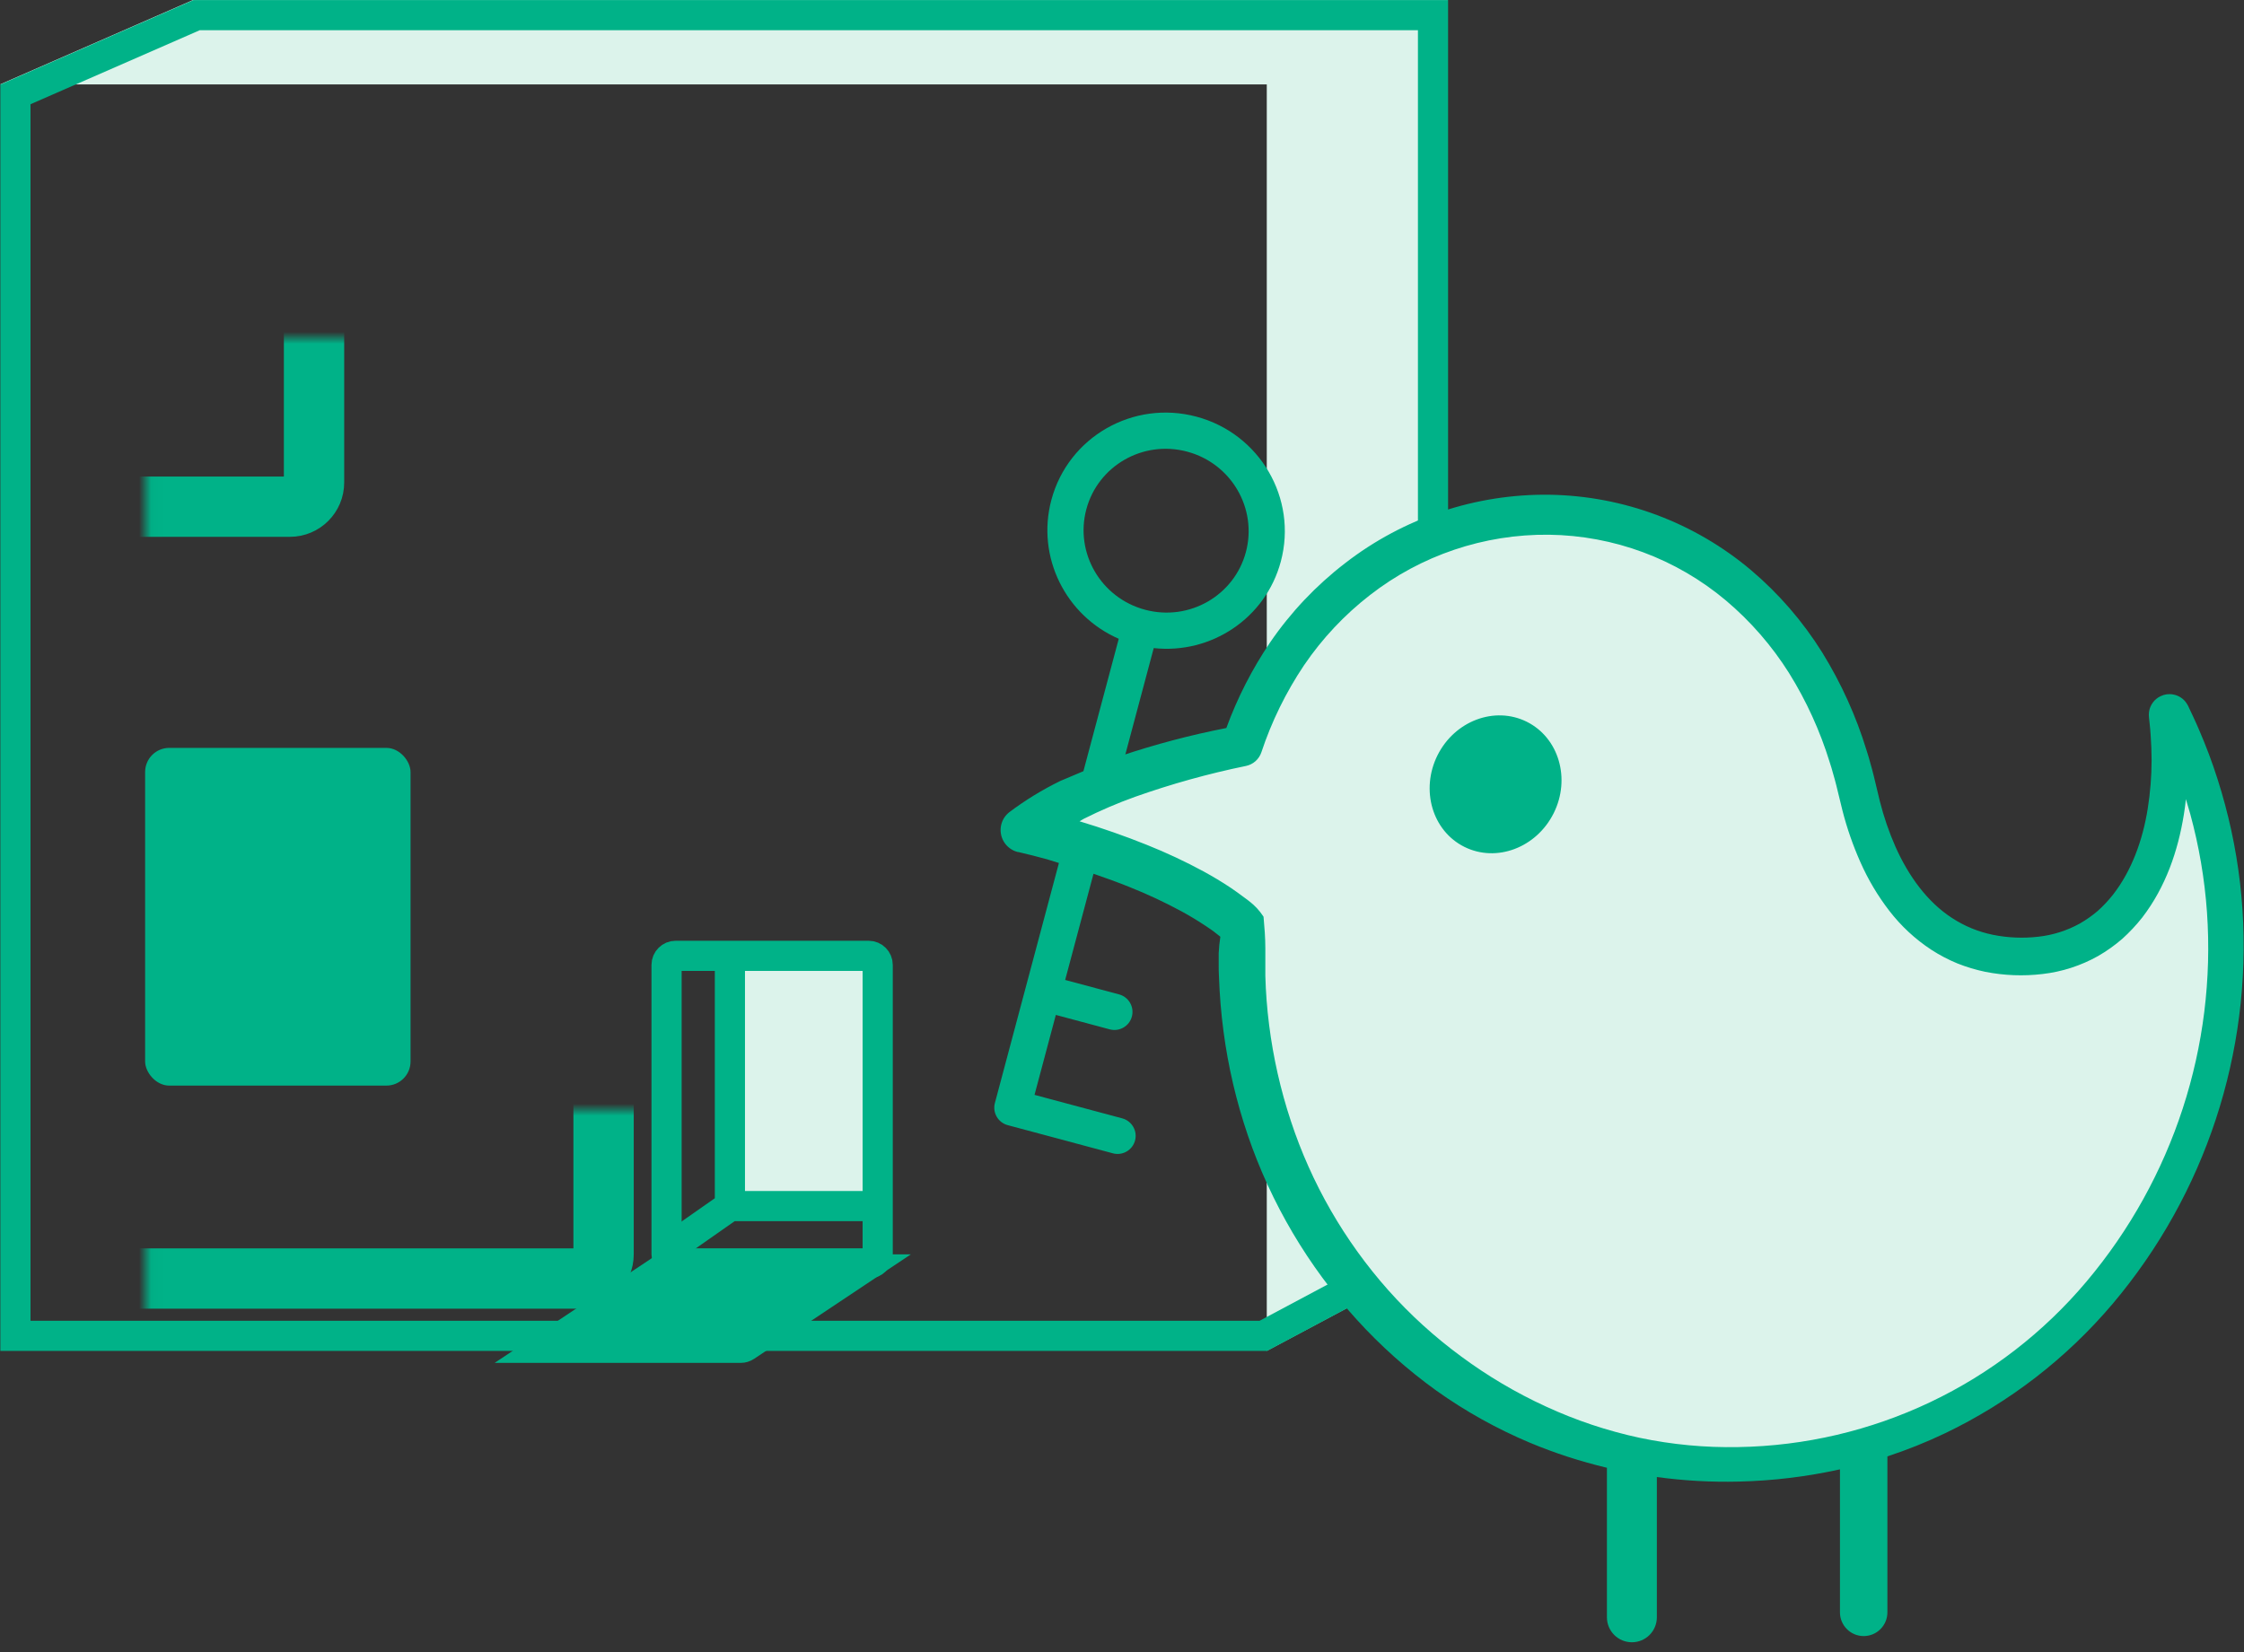
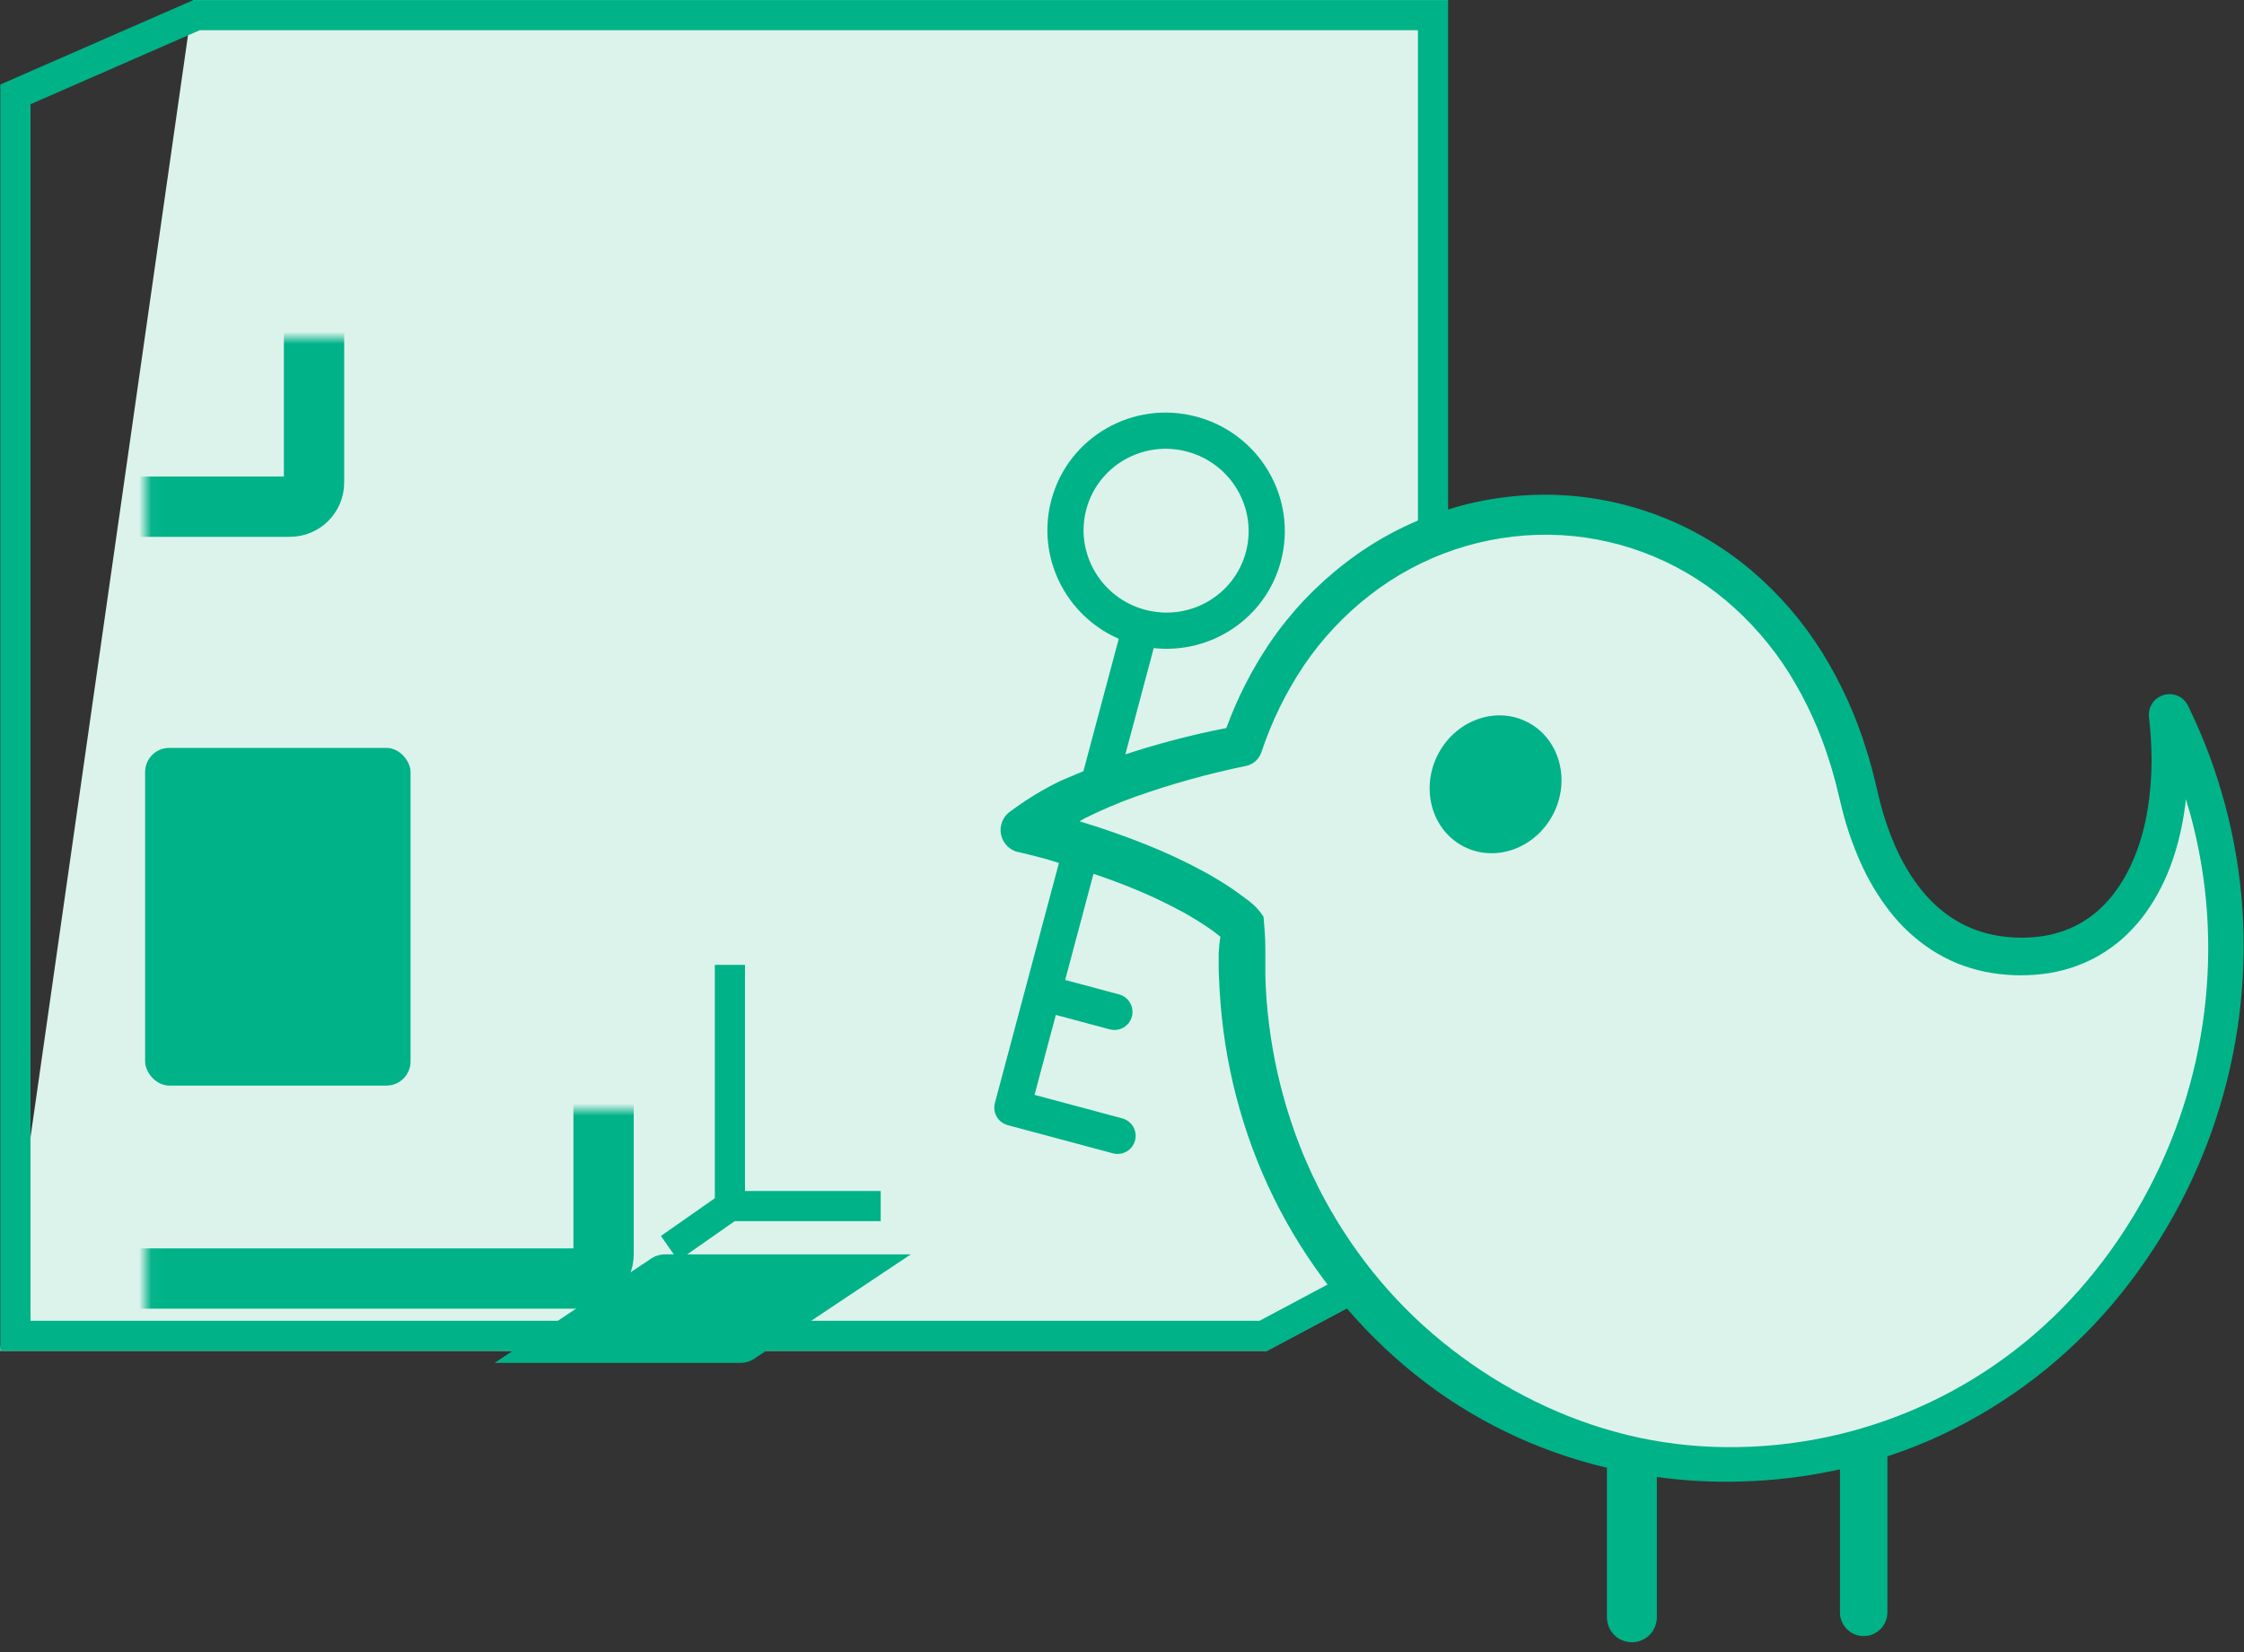
<svg xmlns="http://www.w3.org/2000/svg" width="186" height="137" viewBox="0 0 186 137" fill="none">
  <rect x="0" y="0" width="186" height="137" fill="#333333" stroke="none" />
-   <path d="M16 0L120 0V104L105 112V7H0L16 0Z" fill="#DCF3EB" />
+   <path d="M16 0L120 0V104L105 112H0L16 0Z" fill="#DCF3EB" />
  <rect x="61" y="79" width="12" height="21" fill="#DCF3EB" />
  <path d="M1.279 7.824L16.291 1.257H118.779V103.257L104.717 110.757H1.279V7.824Z" stroke="#00B288" stroke-width="2.5" />
  <mask id="path-4-inside-1_221_4111" fill="white">
    <rect x="6.029" y="14.009" width="20" height="28" rx="2" />
  </mask>
  <rect x="6.029" y="14.009" width="20" height="28" rx="2" stroke="#00B288" stroke-width="5" mask="url(#path-4-inside-1_221_4111)" />
  <mask id="path-5-inside-2_221_4111" fill="white">
    <rect x="6.029" y="46.005" width="44" height="60" rx="2" />
  </mask>
  <rect x="6.029" y="46.005" width="44" height="60" rx="2" stroke="#00B288" stroke-width="5" mask="url(#path-5-inside-2_221_4111)" />
  <rect x="12.029" y="62.009" width="22" height="28" rx="2" fill="#00B288" />
  <mask id="path-7-inside-3_221_4111" fill="white">
    <rect x="30.029" y="14.009" width="20" height="28" rx="2" />
  </mask>
  <rect x="30.029" y="14.009" width="20" height="28" rx="2" stroke="#00B288" stroke-width="5" mask="url(#path-7-inside-3_221_4111)" />
  <mask id="path-8-inside-4_221_4111" fill="white">
    <rect x="54.029" y="14.009" width="20" height="28" rx="2" />
  </mask>
  <rect x="54.029" y="14.009" width="20" height="28" rx="2" stroke="#00B288" stroke-width="5" mask="url(#path-8-inside-4_221_4111)" />
  <mask id="path-9-inside-5_221_4111" fill="white">
-     <rect x="54.029" y="46.005" width="20" height="28" rx="2" />
-   </mask>
+     </mask>
  <rect x="54.029" y="46.005" width="20" height="28" rx="2" stroke="#00B288" stroke-width="5" mask="url(#path-9-inside-5_221_4111)" />
-   <path d="M55.25 80C55.25 79.586 55.586 79.25 56 79.25H72C72.414 79.25 72.75 79.586 72.75 80V104C72.75 104.414 72.414 104.75 72 104.75H56C55.586 104.75 55.25 104.414 55.25 104V80Z" stroke="#00B288" stroke-width="2.5" />
  <path d="M61.394 111.75H45.129L54.69 105.376C54.813 105.294 54.958 105.25 55.106 105.25H71.371L61.81 111.624C61.687 111.706 61.542 111.75 61.394 111.75Z" fill="#00B288" stroke="#00B288" stroke-width="2.5" />
  <path d="M55.5 103.5L60.5 100M60.5 100L73 100M60.5 100L60.5 80" stroke="#00B288" stroke-width="2.5" />
  <mask id="path-13-inside-6_221_4111" fill="white">
    <rect x="78.029" y="14.009" width="20" height="28" rx="2" />
  </mask>
  <rect x="78.029" y="14.009" width="20" height="28" rx="2" stroke="#00B288" stroke-width="5" mask="url(#path-13-inside-6_221_4111)" />
  <mask id="path-14-inside-7_221_4111" fill="white">
    <rect x="78.029" y="46.005" width="20" height="28" rx="2" />
  </mask>
  <rect x="78.029" y="46.005" width="20" height="28" rx="2" stroke="#00B288" stroke-width="5" mask="url(#path-14-inside-7_221_4111)" />
  <mask id="path-15-inside-8_221_4111" fill="white">
    <rect x="78.029" y="78.007" width="20" height="28" rx="2" />
  </mask>
  <rect x="78.029" y="78.007" width="20" height="28" rx="2" stroke="#00B288" stroke-width="5" mask="url(#path-15-inside-8_221_4111)" />
  <path fill-rule="evenodd" clip-rule="evenodd" d="M103.269 45.772C102.308 49.374 98.578 51.537 94.908 50.554C91.238 49.571 89.082 45.83 90.043 42.229C91.004 38.627 94.734 36.464 98.404 37.447C102.074 38.43 104.229 42.171 103.269 45.772ZM95.63 53.734C100.373 54.254 104.906 51.274 106.166 46.549C107.559 41.329 104.43 35.956 99.177 34.548C93.924 33.141 88.538 36.232 87.145 41.452C85.882 46.189 88.341 51.051 92.731 52.962L85.005 81.923L85.005 81.923L82.465 91.451C82.251 92.251 82.727 93.074 83.527 93.288L92.246 95.624C93.046 95.838 93.868 95.363 94.081 94.563C94.295 93.763 93.819 92.94 93.019 92.725L85.749 90.778L87.516 84.149L91.984 85.346C92.784 85.56 93.606 85.085 93.819 84.285C94.033 83.484 93.557 82.662 92.757 82.447L88.289 81.25L95.63 53.734Z" fill="#00B288" />
  <path d="M101.838 76.695C97.609 72.896 89.231 70.073 83.748 68.807C89.157 64.589 97.762 62.669 101.838 61.829C110.658 35.56 146.211 35.754 152.932 65.868C154.434 72.614 158.312 79.307 166.449 79.307C176.122 79.307 179.743 69.299 178.502 59.3C178.497 59.252 178.509 59.204 178.536 59.165C178.563 59.125 178.603 59.096 178.649 59.082C178.694 59.069 178.744 59.071 178.788 59.09C178.832 59.108 178.868 59.142 178.891 59.184C191.622 85.076 176.101 116.991 148.011 121.001C123.468 124.548 101.838 105.216 101.838 79.472V76.695Z" fill="#DCF3EB" />
  <path d="M90.788 72.496C91.748 72.827 92.696 73.17 93.627 73.547C95.102 74.134 96.54 74.807 97.936 75.562C98.619 75.935 99.285 76.336 99.918 76.758C100.233 76.97 100.539 77.172 100.833 77.412C100.945 77.495 101.048 77.582 101.152 77.665C101.082 78.116 101.037 78.571 101.015 79.027V79.403V79.925C101.015 80.297 101.015 80.665 101.04 81.038C101.094 82.52 101.214 84.001 101.408 85.471C101.795 88.419 102.473 91.322 103.432 94.137C105.36 99.781 108.423 104.971 112.434 109.385C114.428 111.583 116.648 113.565 119.056 115.299C121.477 117.022 124.081 118.472 126.821 119.624C128.886 120.486 131.017 121.178 133.194 121.694C133.192 121.717 133.192 121.741 133.194 121.764V134.094C133.194 134.642 133.412 135.169 133.801 135.557C134.189 135.945 134.715 136.163 135.264 136.163C135.813 136.163 136.339 135.945 136.727 135.557C137.115 135.169 137.333 134.642 137.333 134.094V122.463C139.586 122.771 141.86 122.897 144.133 122.84C146.952 122.776 149.758 122.436 152.51 121.826V133.684C152.51 134.205 152.717 134.705 153.086 135.074C153.455 135.443 153.955 135.65 154.476 135.65C154.998 135.65 155.498 135.443 155.866 135.074C156.235 134.705 156.442 134.205 156.442 133.684V120.94C156.442 120.874 156.442 120.812 156.442 120.75C158.078 120.214 159.678 119.572 161.231 118.83C166.563 116.272 171.293 112.616 175.112 108.102C182.795 99.006 186.652 87.286 185.873 75.405C185.676 72.468 185.192 69.557 184.429 66.714C184.048 65.294 183.601 63.887 183.084 62.508C182.819 61.826 182.554 61.139 182.256 60.464C182.107 60.129 181.966 59.789 181.805 59.458L181.569 58.957L181.453 58.709L181.395 58.585L181.366 58.523C181.298 58.388 181.215 58.262 181.118 58.146C180.865 57.851 180.519 57.653 180.137 57.583C179.782 57.513 179.415 57.561 179.09 57.72C178.83 57.841 178.604 58.027 178.436 58.26C178.267 58.492 178.16 58.763 178.125 59.048C178.108 59.194 178.108 59.342 178.125 59.487L178.179 59.992C178.221 60.327 178.241 60.667 178.266 61.002C178.316 61.677 178.337 62.355 178.341 63.03C178.339 64.372 178.232 65.711 178.022 67.036C177.608 69.656 176.685 72.198 175.15 74.168C174.769 74.653 174.347 75.105 173.887 75.517C173.427 75.912 172.931 76.262 172.406 76.564C171.337 77.158 170.161 77.532 168.946 77.665C167.695 77.809 166.43 77.756 165.196 77.508C163.988 77.263 162.838 76.791 161.806 76.117C159.737 74.776 158.189 72.62 157.117 70.219C156.579 68.996 156.144 67.731 155.817 66.436L155.321 64.367C155.242 64.007 155.13 63.651 155.035 63.295C154.94 62.939 154.836 62.579 154.72 62.227C153.847 59.369 152.609 56.636 151.037 54.094C149.438 51.533 147.453 49.235 145.152 47.282C140.474 43.33 134.574 41.118 128.451 41.02C122.314 40.935 116.331 42.939 111.482 46.702C109.081 48.55 106.985 50.766 105.274 53.267C103.782 55.475 102.565 57.858 101.648 60.361C98.682 60.941 95.757 61.714 92.891 62.674L92.402 62.844L87.891 64.748C86.408 65.472 84.997 66.335 83.678 67.326C83.335 67.585 83.092 67.955 82.991 68.373C82.873 68.857 82.952 69.368 83.21 69.794C83.469 70.22 83.885 70.526 84.369 70.645H84.418C85.209 70.828 85.999 71.03 86.79 71.246L90.788 72.496ZM181.11 59.173V59.119C181.103 59.136 181.097 59.154 181.093 59.173H181.11ZM89.807 67.901C91.199 67.201 92.632 66.586 94.099 66.06C97.096 64.999 100.161 64.146 103.275 63.506C103.567 63.446 103.839 63.31 104.062 63.113C104.286 62.915 104.454 62.663 104.55 62.38C105.397 59.824 106.588 57.394 108.088 55.158C109.593 52.944 111.436 50.98 113.552 49.339C117.79 46.04 123.023 44.276 128.393 44.335C133.764 44.404 138.946 46.33 143.057 49.786C145.102 51.512 146.868 53.543 148.293 55.808C149.725 58.111 150.854 60.588 151.654 63.179C151.765 63.502 151.856 63.833 151.947 64.16C152.038 64.487 152.138 64.814 152.216 65.149L152.721 67.219C153.097 68.684 153.596 70.116 154.211 71.498C154.843 72.925 155.643 74.272 156.595 75.509C157.571 76.778 158.753 77.875 160.093 78.753C160.773 79.193 161.492 79.57 162.241 79.879C162.99 80.177 163.764 80.41 164.554 80.575C166.117 80.885 167.719 80.946 169.301 80.757C170.923 80.571 172.49 80.063 173.912 79.263C174.621 78.854 175.289 78.379 175.907 77.843C176.508 77.302 177.062 76.711 177.563 76.076C179.524 73.526 180.534 70.513 181.014 67.541C181.085 67.127 181.139 66.685 181.184 66.258C181.312 66.672 181.432 67.086 181.548 67.5C182.273 70.155 182.736 72.875 182.931 75.62C183.706 86.738 180.128 97.721 172.952 106.248C169.403 110.468 164.99 113.878 160.01 116.247C155.031 118.616 149.601 119.889 144.088 119.98C141.339 120.034 138.592 119.776 135.901 119.21C133.227 118.635 130.625 117.766 128.141 116.619C125.658 115.48 123.3 114.086 121.105 112.46C118.909 110.847 116.888 109.009 115.075 106.976C111.449 102.896 108.698 98.117 106.992 92.933C106.137 90.347 105.536 87.684 105.195 84.982C105.022 83.631 104.917 82.272 104.881 80.91C104.881 80.57 104.881 80.231 104.881 79.887V78.646C104.881 77.76 104.81 76.874 104.732 76.009L104.678 75.927C104.53 75.706 104.365 75.497 104.185 75.302C104.094 75.202 103.995 75.107 103.896 75.016L103.751 74.892L103.685 74.834C103.503 74.693 103.325 74.54 103.143 74.42C102.778 74.144 102.41 73.879 102.037 73.625C101.292 73.125 100.531 72.674 99.761 72.251C98.238 71.427 96.668 70.692 95.059 70.049C93.222 69.309 91.363 68.663 89.484 68.096L89.807 67.901ZM119.151 62.624C120.579 59.764 123.895 58.519 126.552 59.843C129.209 61.168 130.21 64.57 128.778 67.43C127.346 70.29 124.035 71.539 121.378 70.215C118.721 68.891 117.724 65.489 119.151 62.624Z" fill="#00B288" />
</svg>